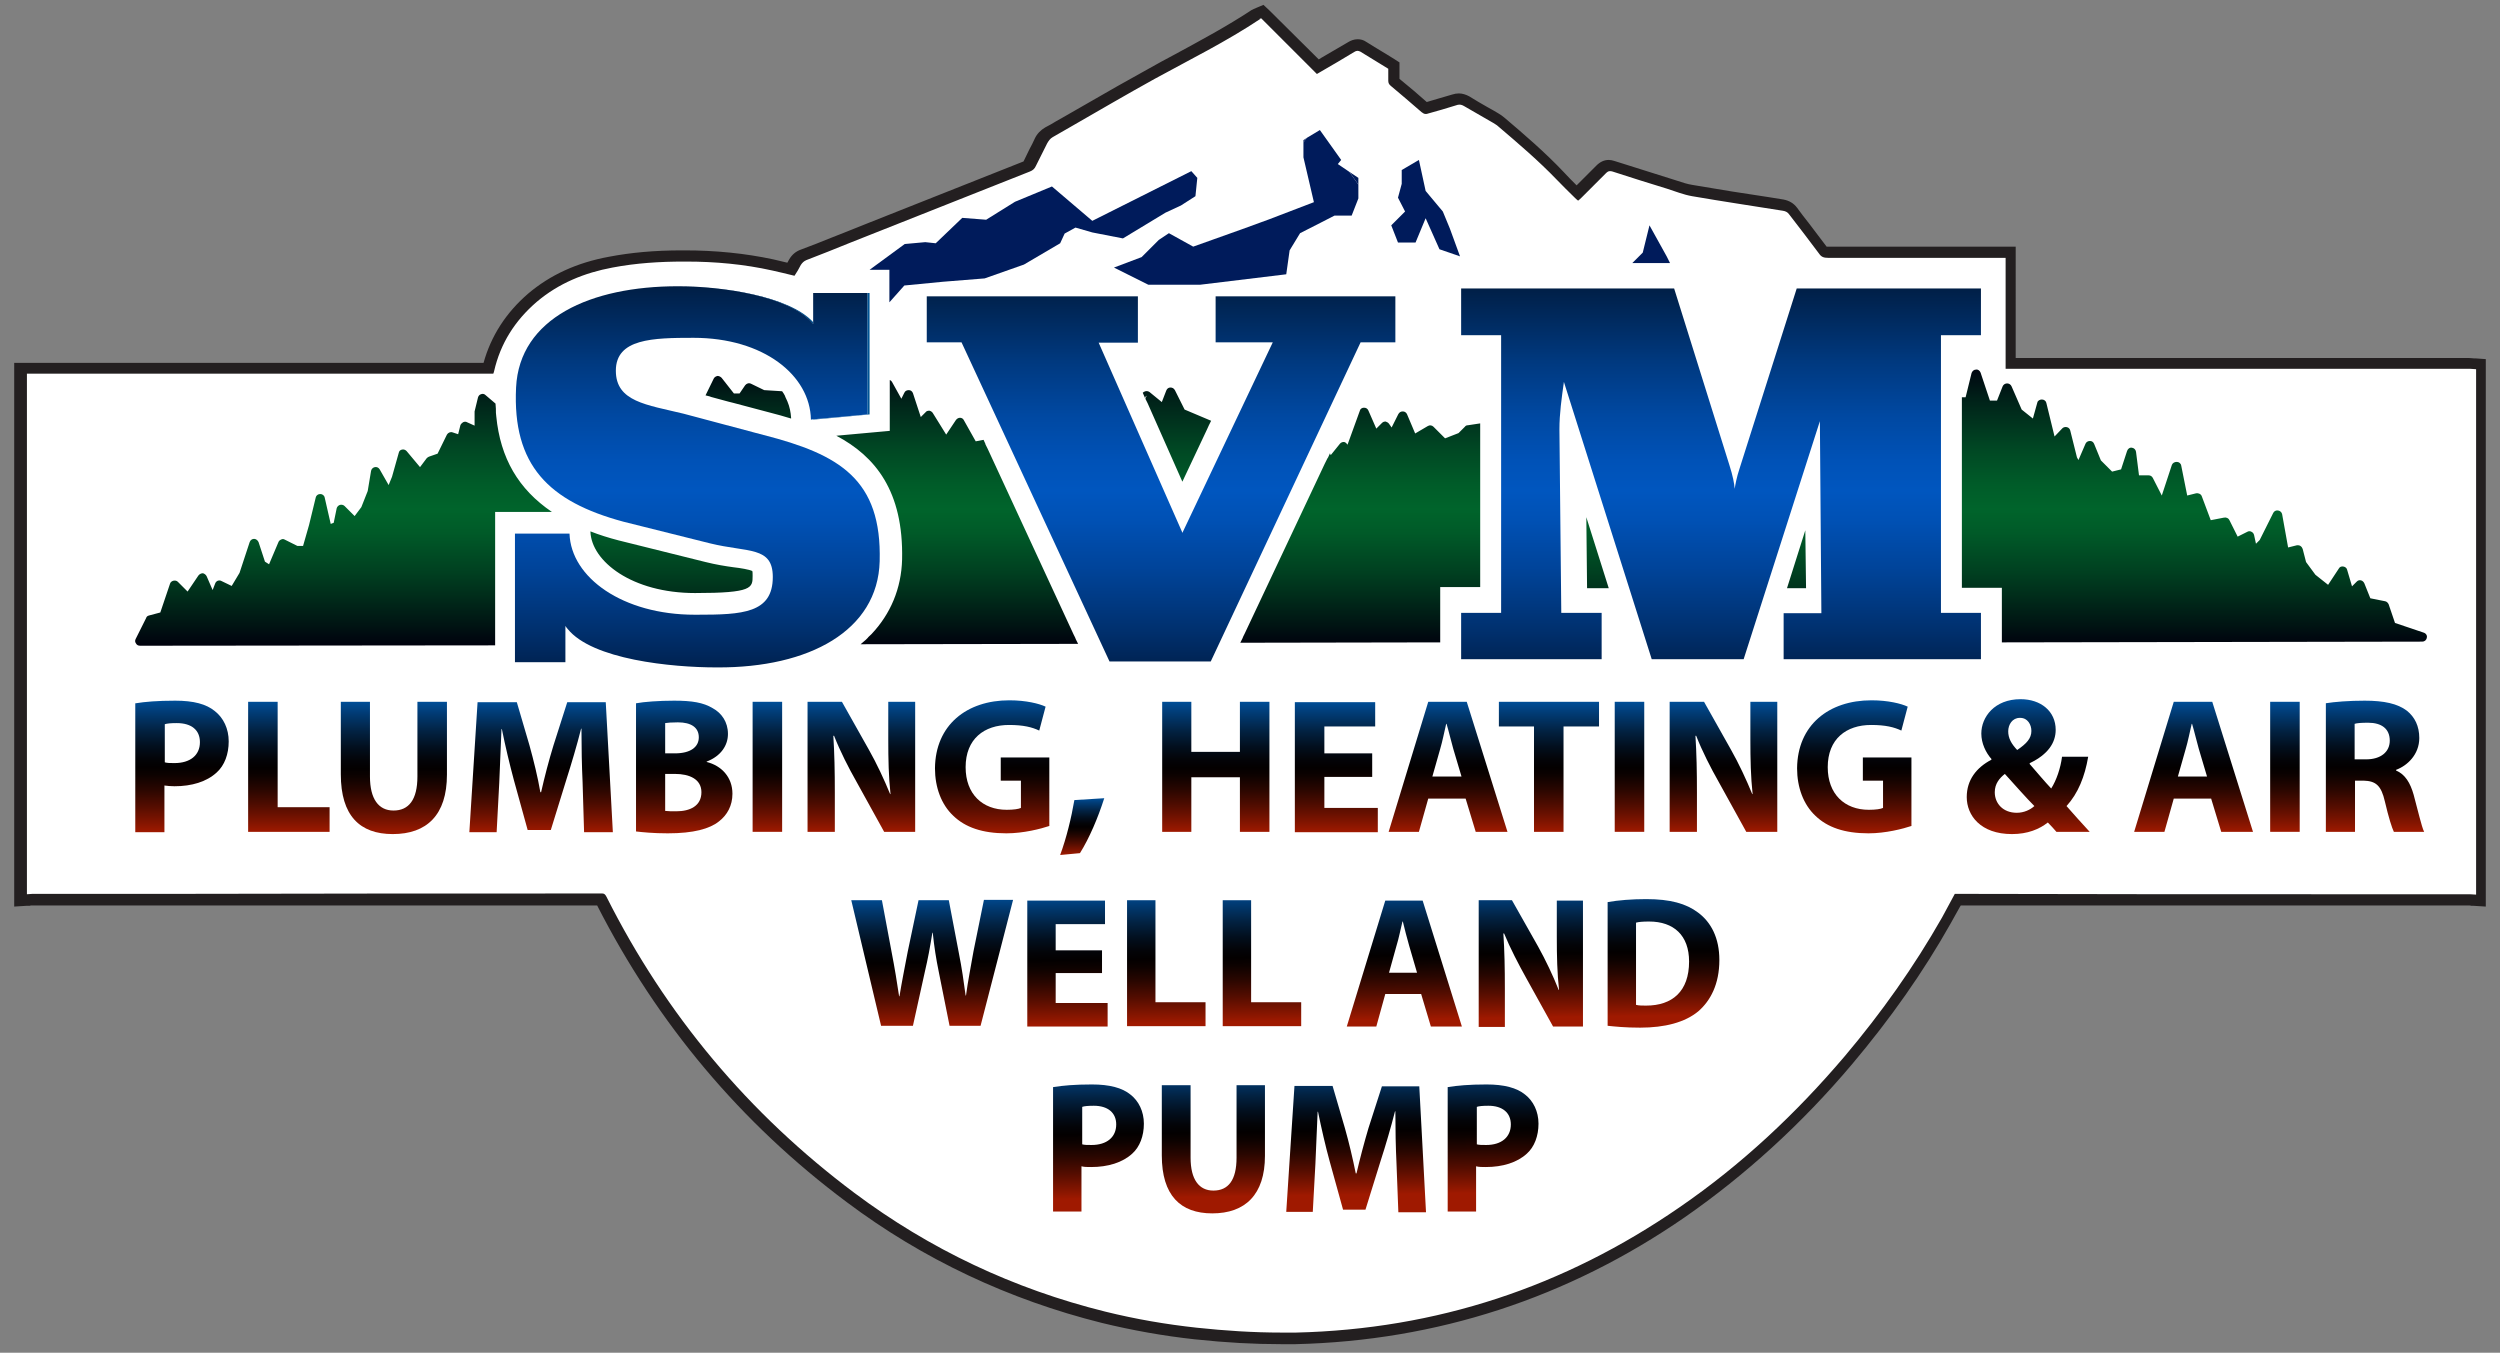
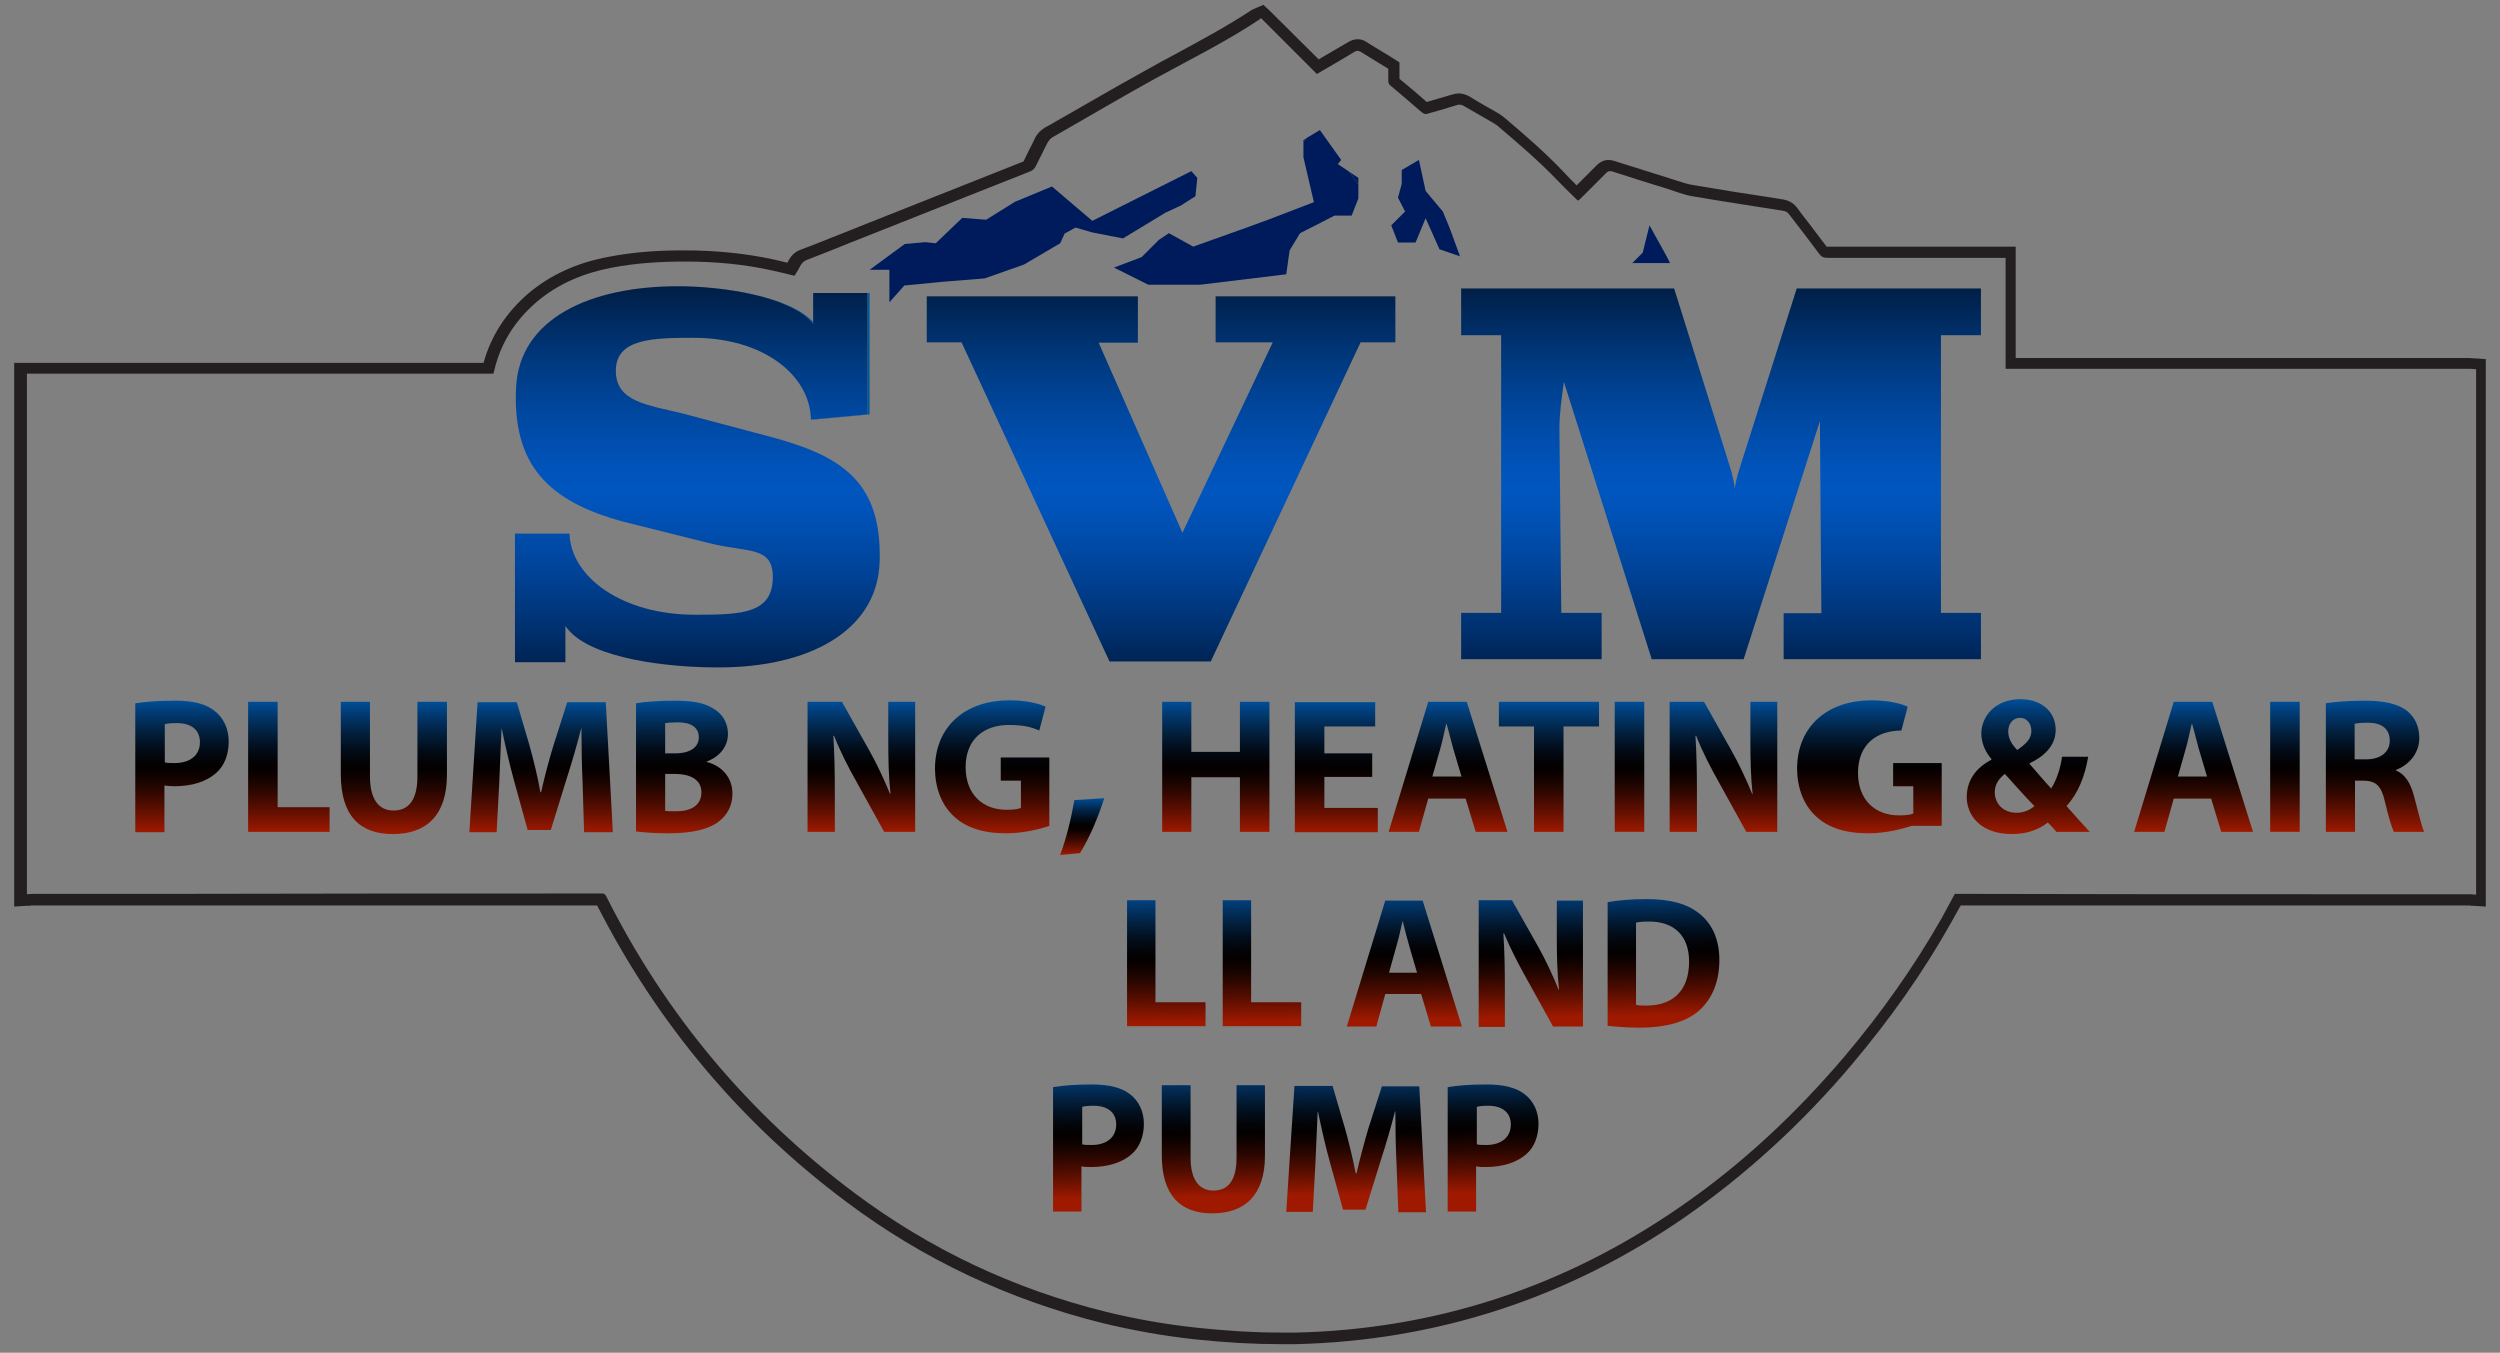
<svg xmlns="http://www.w3.org/2000/svg" version="1.1" id="Layer_1" x="0px" y="0px" viewBox="0 0 669 362" style="enable-background:new 0 0 669 362;" xml:space="preserve">
  <rect x="0" y="0" width="669" height="362" fill="#808080" stroke="none" />
  <style type="text/css">
	.st0{fill:#FFFFFF;}
	.st1{fill:#231F20;}
	.st2{fill:#005696;}
	.st3{fill:url(#SVGID_1_);}
	.st4{fill:url(#SVGID_00000177479519768846388100000004885228108863931530_);}
	.st5{fill:url(#SVGID_00000001664776891685548000000002148551402930241982_);}
	.st6{fill:url(#SVGID_00000003095216450530562240000000309698226261161863_);}
	.st7{fill:#001B5B;}
	.st8{fill:url(#SVGID_00000151505424203978706620000017570885104563641011_);}
	.st9{fill:url(#SVGID_00000018933237459245107060000004510945848471363263_);}
	.st10{fill:url(#SVGID_00000109006906276914646870000013343542616916307594_);}
	.st11{fill:url(#SVGID_00000065786262054036000450000005406416094917835666_);}
	.st12{fill:url(#SVGID_00000124146794284501307300000003226243099210677129_);}
	.st13{fill:url(#SVGID_00000070096057749548393780000018032768045579832963_);}
	.st14{fill:url(#SVGID_00000134940874186910010050000001371406223847807362_);}
	.st15{fill:url(#SVGID_00000076583645798003349830000004819299504772194183_);}
	.st16{fill:url(#SVGID_00000118386000631122365650000002948789828239516331_);}
	.st17{fill:url(#SVGID_00000083770526049991196020000004107010055095905450_);}
	.st18{fill:url(#SVGID_00000140734314486864650070000009816855160696786333_);}
	.st19{fill:url(#SVGID_00000137825467815342590060000016905640560421202848_);}
	.st20{fill:url(#SVGID_00000146459648075538856530000000812417906821998234_);}
	.st21{fill:url(#SVGID_00000129180999293884239900000004794239044643174816_);}
	.st22{fill:url(#SVGID_00000056417098305396084730000010927380335552771507_);}
	.st23{fill:url(#SVGID_00000169548249252803870380000009133020963843063193_);}
	.st24{fill:url(#SVGID_00000131332175108209306930000014094834737254810764_);}
	.st25{fill:url(#SVGID_00000085966898130459123420000015837989605695183020_);}
	.st26{fill:url(#SVGID_00000013896250136990009250000000998549674057733260_);}
	.st27{fill:url(#SVGID_00000103959831251130033250000008602182093406719873_);}
	.st28{fill:url(#SVGID_00000059293040989553021020000000935756468246857130_);}
	.st29{fill:url(#SVGID_00000121237256023053058960000012312406192865381284_);}
	.st30{fill:url(#SVGID_00000103952972076938853970000001832720195459488160_);}
	.st31{fill:url(#SVGID_00000141424426882523815080000004404207300970859682_);}
	.st32{fill:url(#SVGID_00000165950205076285060820000006340472852507336847_);}
	.st33{fill:url(#SVGID_00000046305092950808052470000018134586423481423514_);}
	.st34{fill:url(#SVGID_00000092438813241605245950000012788351711442961058_);}
	.st35{fill:url(#SVGID_00000082359109616692239810000004518250228228937401_);}
	.st36{fill:url(#SVGID_00000138552030746602899710000003801140872411866264_);}
	.st37{fill:url(#SVGID_00000157290805094686123510000013680533676220539821_);}
	.st38{fill:url(#SVGID_00000128483617337888035430000015998646855244564369_);}
</style>
  <g>
    <g>
-       <path class="st0" d="M342.7,358.2c-7.1,0-14.6-0.4-22.9-1.3c-8.2-0.9-16.5-2.4-24.7-4.4c-24.6-6.1-47.4-16.9-67.8-32.1    c-28.3-21.1-50.8-48-66.7-79.7c0,0,0,0,0,0c-0.1,0-0.3,0-0.4,0c-0.1,0-0.6,0-0.6,0l-112.8,0.1c-12.8,0-25.7,0-38.5,0    c-0.3,0-0.6,0-0.9,0.1l-0.5,0L5.2,241V98.7l2.2,0c0.6,0,1.1,0,1.7,0l56.9,0l64.3,0c1.8-7.4,5.7-13.7,11.7-18.9    c5.7-4.8,12.5-8,21-9.6c5.7-1.1,11.9-1.6,19.4-1.6l0.6,0c8.2,0,16.1,0.8,23.4,2.4c1.4,0.3,2.7,0.6,4,1c0.3,0.1,0.5,0.1,0.8,0.2    c0.4-0.6,0.8-1.2,1.1-1.9c0.5-0.9,1.2-1.5,2.3-1.9c2.8-1.1,5.5-2.2,8.3-3.3l10.7-4.2c13.6-5.4,27.2-10.8,40.8-16.2    c0.4-0.2,0.6-0.4,0.8-0.8c0.5-1.1,1.1-2.2,1.6-3.2c0.5-0.9,0.9-1.9,1.4-2.8c0.5-1.1,1.2-1.8,2.2-2.3c1-0.6,2.1-1.2,3.1-1.8    c0.5-0.3,1.1-0.6,1.6-0.9c2.3-1.3,4.5-2.6,6.8-3.9c5.2-3,10.5-6.1,15.8-9c2.5-1.4,5-2.7,7.5-4c6.9-3.7,14-7.5,20.6-11.9    c0.3-0.2,0.6-0.3,0.8-0.4c0.1,0,0.2-0.1,0.2-0.1l0.9-0.4l14.8,14.8c0.1,0,1.7-1,1.7-1c2.5-1.4,4.9-2.9,7.4-4.3    c0.4-0.3,1-0.5,1.6-0.5c0.5,0,1,0.2,1.5,0.4c1.8,1.1,3.6,2.2,5.4,3.3l2.8,1.7l0,1.8c0,0.8,0,1.6,0,2.3c0,0.1,0,0.1,0.1,0.2    c3.2,2.7,5.8,5,8.2,7c0,0,0.1,0.1,0.1,0.1c0,0,0.1,0,0.1,0c1.1-0.3,2.2-0.6,3.4-1c1.4-0.4,2.7-0.8,4.1-1.2    c0.5-0.1,0.9-0.2,1.3-0.2c0.7,0,1.4,0.2,2.1,0.6c1.6,1,3.3,1.9,5,2.9c0.9,0.5,1.8,1,2.8,1.6c0.6,0.3,1.1,0.7,1.5,1    c6.1,5.1,11.1,9.5,15.8,14.5c1.1,1.1,2.2,2.2,3.3,3.3c0.4,0.4,0.8,0.8,1.3,1.3l1.5-1.5c1.6-1.6,3.2-3.2,4.8-4.8    c0.7-0.7,1.4-1,2.2-1c0.4,0,0.7,0.1,1.1,0.2c4.7,1.5,9.2,2.9,14.6,4.6c0.6,0.2,1.3,0.4,1.9,0.6c1.6,0.5,3.1,1,4.6,1.3    c6.9,1.2,13.9,2.3,20.6,3.3l3.7,0.6c1.1,0.2,2,0.7,2.7,1.6c1.1,1.4,2.2,2.8,3.2,4.3c1.6,2.1,3.2,4.2,4.8,6.3    c0.3,0.4,0.5,0.5,1.2,0.5c9.3,0,18.6,0,28,0l21.2,0v29.7l76.2,0c15.5,0,31,0,46.6,0c0.4,0,0.8,0,1.2,0.1l0.5,0l1.4,0.1V241    l-1.6-0.1l-0.6,0c-0.3,0-0.7-0.1-1-0.1c-7.5,0-136.8-0.1-136.8-0.1c-0.2,0.4-0.4,0.8-0.7,1.2c-0.8,1.5-1.6,2.9-2.4,4.3    c-7.3,12.9-16.1,25.4-26.2,37.4c-13.5,15.9-28.4,29.6-44.5,40.7c-31.2,21.5-65.9,32.9-103.4,33.8    C345.3,358.2,344,358.2,342.7,358.2z" />
      <path class="st1" d="M337.5,4.9c5,5,9.9,9.9,14.9,14.9c0.5-0.3,0.9-0.5,1.2-0.7c2.9-1.7,5.9-3.4,8.8-5.2c0.3-0.2,0.6-0.3,0.9-0.3    c0.2,0,0.4,0.1,0.7,0.2c2.4,1.5,4.9,3,7.5,4.6c0,1.1,0,2.1,0,3.2c0,0.6,0.2,1,0.7,1.4c2.7,2.3,5.5,4.6,8.2,7    c0.4,0.3,0.7,0.5,1.1,0.5c0.2,0,0.4,0,0.6-0.1c2.5-0.7,5-1.4,7.5-2.2c0.3-0.1,0.6-0.2,0.9-0.2c0.4,0,0.8,0.1,1.3,0.4    c2.6,1.5,5.2,3,7.8,4.5c0.4,0.3,0.9,0.5,1.3,0.9c5.4,4.6,10.8,9.2,15.7,14.3c1.5,1.6,3.1,3.1,4.7,4.7c0.3,0.3,0.6,0.6,1,0.9    c0.4-0.3,0.7-0.6,1-0.9c2.1-2.1,4.3-4.3,6.4-6.4c0.4-0.4,0.7-0.6,1.1-0.6c0.2,0,0.4,0,0.7,0.1c4.9,1.6,9.7,3.1,14.6,4.6    c2.2,0.7,4.4,1.6,6.7,2c8.1,1.4,16.2,2.6,24.3,3.9c0.7,0.1,1.3,0.4,1.7,1c2.7,3.5,5.4,7,8,10.5c0.6,0.9,1.3,1.1,2.4,1.1    c0,0,0,0,0,0c9.3,0,18.7,0,28,0c5.9,0,11.8,0,17.7,0c0.5,0,1.1,0,1.8,0c0,10,0,19.8,0,29.7c0.5,0,0.9,0,1.3,0c0.2,0,0.4,0,0.6,0    c25.3,0,50.6,0,75.9,0c15.5,0,31,0,46.6,0c0.5,0,1,0.1,1.5,0.1c0,46.9,0,93.7,0,140.6c-0.6,0-1.1-0.1-1.7-0.1    c-10.9,0-21.7,0-32.6,0c-34.7,0-69.3,0-104-0.1c-0.1,0-0.3,0-0.4,0c-0.3,0-0.5,0-0.8,0c-1.2,2.2-2.3,4.3-3.4,6.3    c-7.5,13.2-16.3,25.6-26.1,37.2c-13,15.3-27.6,29-44.2,40.4c-30.9,21.3-65,32.6-102.6,33.5c-1.3,0-2.5,0-3.8,0    c-7.6,0-15.2-0.5-22.7-1.3c-8.3-0.9-16.4-2.3-24.5-4.3c-24.6-6.1-47-16.7-67.2-31.8c-28.3-21.2-50.4-47.6-66.3-79.2    c-0.3-0.6-0.6-0.9-1.1-0.9c-0.1,0-0.2,0-0.2,0c-0.1,0-0.3,0-0.4,0c-0.2,0-0.4,0-0.6,0c0,0,0,0,0,0c-37.6,0-75.2,0-112.8,0.1    c-12.8,0-25.7,0-38.5,0c-0.5,0-1,0.1-1.5,0.1c0-46.4,0-92.8,0-139.3c0.8,0,1.6,0,2.5,0c19,0,38,0,56.9,0c21.3,0,42.6,0,63.9,0    c0.2,0,0.3,0,0.5,0c0.3,0,0.7,0,1,0c0.1-0.3,0.2-0.5,0.2-0.6c1.7-7.5,5.6-13.6,11.4-18.6c5.9-5,12.8-7.8,20.3-9.2    c6.3-1.2,12.7-1.6,19.1-1.6c0.2,0,0.4,0,0.6,0c7.8,0,15.5,0.7,23.1,2.4c1.9,0.4,3.8,0.9,5.9,1.4c0.6-0.9,1.2-1.9,1.7-2.9    c0.4-0.6,0.8-1,1.5-1.3c3.9-1.5,7.7-3,11.6-4.6c16.1-6.4,32.1-12.7,48.2-19.1c0.8-0.3,1.3-0.8,1.6-1.5c1-2,2-4,3-6    c0.4-0.7,0.8-1.3,1.5-1.7c1.6-0.9,3.1-1.8,4.7-2.7c7.5-4.3,15-8.7,22.6-12.9c9.5-5.2,19.2-10,28.2-16C336.9,5.1,337.2,5,337.5,4.9     M338.1,1.3l-1.9,0.8c-0.1,0-0.1,0.1-0.2,0.1c-0.3,0.1-0.7,0.3-1.1,0.5c-6.5,4.3-13.6,8.1-20.4,11.8c-2.5,1.3-5,2.7-7.5,4.1    c-5.3,2.9-10.7,6-15.9,9c-2.3,1.3-4.5,2.6-6.8,3.9c-0.5,0.3-1.1,0.6-1.6,0.9c-1,0.6-2,1.2-3,1.7c-1.2,0.7-2.2,1.7-2.8,3    c-0.4,0.9-0.9,1.9-1.4,2.8c-0.5,1.1-1.1,2.2-1.6,3.3c0,0,0,0,0,0c-13.9,5.5-27.8,11-41.6,16.5l-6.5,2.6c-1.1,0.4-2.2,0.9-3.3,1.3    c-2.7,1.1-5.5,2.2-8.2,3.2c-1.4,0.5-2.4,1.4-3.1,2.6c-0.2,0.3-0.3,0.6-0.5,0.9c-1.2-0.3-2.5-0.6-3.8-0.9    c-7.5-1.6-15.4-2.4-23.7-2.4l-0.6,0c-7.6,0-13.8,0.6-19.6,1.7c-8.7,1.6-15.8,4.9-21.7,9.9c-5.9,5.1-9.9,11.3-11.9,18.5l-19,0    c-14.7,0-29.5,0-44.2,0l-30,0l-26.9,0c-0.6,0-1.2,0-1.7,0l-0.8,0l-3,0v3v139.3v3.2l3.2-0.2c0.2,0,0.4,0,0.5,0c0.3,0,0.6,0,0.8-0.1    c12.8,0,25.7,0,38.5,0c26.8,0,53.5,0,80.3,0l32.5,0c0.1,0,0.1,0,0.2,0c16.1,31.6,38.5,58.3,66.8,79.4C247,337,270,347.8,294.8,354    c8.2,2,16.6,3.5,24.9,4.4c8.4,0.9,15.9,1.3,23.1,1.3c1.3,0,2.6,0,3.9,0c37.7-0.9,72.8-12.3,104.2-34    c16.1-11.2,31.2-24.9,44.7-40.9c10.2-12.1,19.1-24.7,26.4-37.7c0.8-1.4,1.6-2.9,2.4-4.3c0.1-0.2,0.2-0.3,0.3-0.5l27.7,0l75.6,0    l9.5,0c7.7,0,15.4,0,23,0c0.3,0,0.6,0,0.9,0.1c0.2,0,0.4,0,0.6,0l3.2,0.2v-3.2V98.9v-2.8l-2.8-0.2c-0.1,0-0.3,0-0.4,0    c-0.4,0-0.8-0.1-1.3-0.1c-15.5,0-31,0-46.6,0c-17.7,0-35.5,0-53.2,0l-21.5,0V69v-3h-3h-1.8l-8.9,0l-8.9,0c-9.3,0-18.7,0-28,0    c0,0,0,0,0,0c-1.6-2.1-3.2-4.2-4.7-6.2c-1.1-1.4-2.2-2.8-3.2-4.2c-0.9-1.2-2.1-1.9-3.6-2.2l-3.7-0.6c-6.7-1-13.7-2.1-20.6-3.3    c-1.4-0.2-2.9-0.7-4.4-1.2c-0.6-0.2-1.3-0.4-1.9-0.6c-4.5-1.4-9.6-3-14.6-4.6c-0.6-0.2-1.1-0.3-1.6-0.3c-1.2,0-2.3,0.5-3.3,1.5    c-1.6,1.6-3.2,3.2-4.8,4.8l-0.5,0.5c-0.1-0.1-0.1-0.1-0.2-0.2c-1.1-1.1-2.2-2.2-3.2-3.3c-5-5.3-10.6-10.1-15.9-14.6    c-0.5-0.4-1-0.8-1.7-1.2c-0.9-0.5-1.8-1.1-2.8-1.6c-1.6-0.9-3.3-1.9-4.9-2.9c-0.9-0.5-1.9-0.8-2.8-0.8c-0.6,0-1.2,0.1-1.8,0.3    c-1.3,0.4-2.7,0.8-4.1,1.2c-0.9,0.3-1.8,0.5-2.7,0.8c-2.1-1.9-4.5-3.9-7.3-6.2c0-0.6,0-1.2,0-1.8c0-0.3,0-0.6,0-0.9v-1.7l-1.4-0.9    l-2.1-1.3c-1.9-1.1-3.6-2.2-5.4-3.3c-0.7-0.5-1.5-0.7-2.3-0.7c-1,0-1.9,0.4-2.4,0.7c-2.4,1.4-4.8,2.8-7.2,4.2l-0.8,0.5L339.6,2.7    L338.1,1.3L338.1,1.3z" />
    </g>
  </g>
  <path class="st2" d="M232.1,110.9l-14.5,1.3c0,0,0,0,0,0.1l15.1-1.4V78.4h-14.5v0h13.9V110.9z" />
  <path class="st2" d="M217.6,86.8v-0.6c-6.5-7.1-24.6-9.5-35.6-9.5c-0.1,0-0.2,0-0.4,0C193,76.7,211.6,79.2,217.6,86.8z" />
  <polygon class="st2" points="304.5,79.3 304.5,79.3 248,79.3 248,91.6 248,91.6 248,79.3 " />
  <polygon class="st2" points="373.4,79.3 373.4,79.3 325.3,79.3 325.3,91.6 325.3,91.6 325.3,79.3 " />
  <g>
    <linearGradient id="SVGID_1_" gradientUnits="userSpaceOnUse" x1="186.646" y1="61.191" x2="186.646" y2="199.742">
      <stop offset="0" style="stop-color:#000711" />
      <stop offset="0.126" style="stop-color:#00214B" />
      <stop offset="0.251" style="stop-color:#00387D" />
      <stop offset="0.36" style="stop-color:#0048A1" />
      <stop offset="0.449" style="stop-color:#0052B7" />
      <stop offset="0.506" style="stop-color:#0056BF" />
      <stop offset="0.561" style="stop-color:#0051B5" />
      <stop offset="0.655" style="stop-color:#00449A" />
      <stop offset="0.776" style="stop-color:#00306E" />
      <stop offset="0.919" style="stop-color:#001332" />
      <stop offset="1" style="stop-color:#00010D" />
    </linearGradient>
    <path class="st3" d="M235.4,150.2c0.6-21.9-10.7-28.6-31.1-33.8l-21.4-5.7c-9.9-2.4-18.1-3.2-18.1-11.5c0-8.6,9.9-8.8,20.8-8.8   c0,0,0,0,0,0c18.7,0,31.2,10,31.4,21.9l0.6-0.1l14.5-1.3V78.4h-13.9h-0.6v7.7v0.6c-5.9-7.5-24.6-10.1-36-10.1c-0.1,0-0.2,0-0.2,0   c-23.3,0-42.4,8.5-43.3,27.1c-1,20.8,8.7,30.5,28.7,35.9l23.2,5.8c10.1,2.5,16.8,0.7,16.8,9c0,9.7-8.1,10.1-20.3,10.1   c-0.2,0-0.4,0-0.6,0c-19.2,0-33.1-9.9-33.5-21.7h-14h-0.6v34.4h13.5v0v-9.7c0.2,0.3,0.4,0.6,0.6,0.8c6.6,8.2,27.7,10.3,39.9,10.3   c0.1,0,0.1,0,0.2,0C216.5,178.7,234.9,168.8,235.4,150.2z" />
    <linearGradient id="SVGID_00000142866383353695323620000009240082578069375645_" gradientUnits="userSpaceOnUse" x1="310.686" y1="61.191" x2="310.686" y2="199.742">
      <stop offset="0" style="stop-color:#000711" />
      <stop offset="0.126" style="stop-color:#00214B" />
      <stop offset="0.251" style="stop-color:#00387D" />
      <stop offset="0.36" style="stop-color:#0048A1" />
      <stop offset="0.449" style="stop-color:#0052B7" />
      <stop offset="0.506" style="stop-color:#0056BF" />
      <stop offset="0.561" style="stop-color:#0051B5" />
      <stop offset="0.655" style="stop-color:#00449A" />
      <stop offset="0.776" style="stop-color:#00306E" />
      <stop offset="0.919" style="stop-color:#001332" />
      <stop offset="1" style="stop-color:#00010D" />
    </linearGradient>
    <path style="fill:url(#SVGID_00000142866383353695323620000009240082578069375645_);" d="M373.4,91.6V79.3h-48.1v12.3v0h15.3h0   l-24.2,51c0-0.1-0.1-0.2-0.1-0.3l-22.3-50.6h0h10.5v0V79.3H248v12.3v0h9.3l39.6,85.4h27.1l40.1-85.4L373.4,91.6L373.4,91.6z" />
    <linearGradient id="SVGID_00000180348141523102387250000007670547978940031629_" gradientUnits="userSpaceOnUse" x1="460.558" y1="61.191" x2="460.558" y2="199.742">
      <stop offset="0" style="stop-color:#000711" />
      <stop offset="0.126" style="stop-color:#00214B" />
      <stop offset="0.251" style="stop-color:#00387D" />
      <stop offset="0.36" style="stop-color:#0048A1" />
      <stop offset="0.449" style="stop-color:#0052B7" />
      <stop offset="0.506" style="stop-color:#0056BF" />
      <stop offset="0.561" style="stop-color:#0051B5" />
      <stop offset="0.655" style="stop-color:#00449A" />
      <stop offset="0.776" style="stop-color:#00306E" />
      <stop offset="0.919" style="stop-color:#001332" />
      <stop offset="1" style="stop-color:#00010D" />
    </linearGradient>
    <path style="fill:url(#SVGID_00000180348141523102387250000007670547978940031629_);" d="M477.3,164v12.4h52.8V164h-10.7V89.7h10.7   V77.2h-49.3l-15.3,48.2c-0.8,2.4-1.1,4.2-1.3,5.4c-0.1-1.4-0.5-3.5-1.4-6.3l-14.8-47.3H391v12.5h10.7V164H391v12.4h37.6V164h-10.8   l-0.5-49.1c0-4.2,0.6-8.4,1.2-12.7l23.5,74.2h24.6l20.4-63.7l0.4,51.4H477.3z" />
  </g>
  <linearGradient id="SVGID_00000169536024281550788810000017116316720595805353_" gradientUnits="userSpaceOnUse" x1="342.845" y1="98.946" x2="342.845" y2="172.704">
    <stop offset="0" style="stop-color:#000711" />
    <stop offset="0.11" style="stop-color:#002219" />
    <stop offset="0.279" style="stop-color:#004623" />
    <stop offset="0.417" style="stop-color:#005C29" />
    <stop offset="0.506" style="stop-color:#00642B" />
    <stop offset="0.592" style="stop-color:#005A28" />
    <stop offset="0.739" style="stop-color:#003F20" />
    <stop offset="0.927" style="stop-color:#001413" />
    <stop offset="1" style="stop-color:#00010D" />
  </linearGradient>
-   <path style="fill:url(#SVGID_00000169536024281550788810000017116316720595805353_);" d="M324.1,112.6l-0.5,1l-0.1,0.2l-0.5,1.1  l-6.6,14l-9.3-21v0l-0.6-1.2v0l0.3-0.7l-0.1-0.1l-0.3,0.6l-0.6-1.4c0.2-0.2,0.4-0.3,0.7-0.4c0.4-0.1,0.8,0,1.1,0.2l3.3,2.7l1.2-3.1  c0.2-0.5,0.6-0.8,1.1-0.8c0.5,0,0.9,0.2,1.2,0.7l2.6,5.2L324.1,112.6z M392.8,113.8c-0.3,0-0.6,0.1-0.8,0.4l-1.7,1.7l-3.6,1.4  l-3.1-3.1c-0.4-0.4-1-0.5-1.5-0.2l-3.4,2l-2.2-5.2c-0.2-0.4-0.6-0.7-1.1-0.7c-0.5,0-0.9,0.2-1.2,0.7l-1.8,3.6l-0.7-1  c-0.2-0.3-0.6-0.5-0.9-0.6c-0.4,0-0.7,0.1-1,0.4l-1.5,1.5l-2.1-4.8c-0.2-0.5-0.6-0.8-1.2-0.8c-0.5,0-1,0.3-1.1,0.8l-3.3,9.1  c-0.2-0.3-0.5-0.6-0.8-0.7c-0.5-0.1-0.9,0.1-1.2,0.4l-2.5,3.1l-0.2-0.5l-0.5,1.1v0l-0.2,0.3l-0.7,1.4l-21.4,45.4l-0.4,0.8l-0.2,0.5  h0l-0.6,1.2l53.5-0.1v-14.8h10.7v-43.8L392.8,113.8z M232.2,170.7c-0.2,0.2-0.3,0.3-0.5,0.5c-0.5,0.4-0.9,0.8-1.4,1.2l58.2-0.1  l-0.6-1.2l-0.2-0.5l-0.4-0.8l-23-49.7l-0.6-1.2l0-0.1l-0.5-1.1l-2.1,0.4l-3.2-5.7c-0.2-0.4-0.6-0.6-1-0.6c-0.4,0-0.8,0.2-1.1,0.6  l-2.6,3.9l-3.6-5.8c-0.2-0.3-0.5-0.5-0.9-0.6c-0.4,0-0.8,0.1-1,0.4l-1.3,1.3l-2.1-6.4c-0.2-0.5-0.6-0.8-1.1-0.8  c-0.5,0-1,0.2-1.2,0.7l-0.8,1.6l-2.5-4.5c-0.1-0.2-0.3-0.4-0.6-0.5v13.6l-14.3,1.3c10.4,5.5,18,14.8,17.6,33.1  c-0.2,7.8-3.1,14.6-8.2,20C232.7,170.2,232.4,170.4,232.2,170.7z M210.7,107.4c-0.2-0.4-0.4-0.9-0.6-1.3c0,0,0,0,0-0.1  c-0.2-0.4-0.5-0.9-0.8-1.3l-4.8-0.3l-3.5-1.7c-0.6-0.3-1.2-0.1-1.6,0.4l-1.5,2.2h-1.5l-3.3-4.2c-0.3-0.3-0.7-0.5-1.1-0.5  c-0.4,0.1-0.8,0.3-1,0.7l-2.2,4.5l1.2,0.3l0.2,0.1l1.1,0.3l3.7,1l1.2,0.3l9.8,2.6c1.9,0.5,3.8,1,5.7,1.6v-0.2  C211.6,110.3,211.3,108.8,210.7,107.4z M132.8,111.4c-0.1-0.6-0.1-1.2-0.1-1.7c0-0.1,0-0.2,0-0.3c0-0.5-0.1-0.9-0.1-1.4l-2.7-2.3  c-0.3-0.3-0.8-0.4-1.2-0.2c-0.4,0.1-0.7,0.5-0.8,0.9l-0.9,3.7c0,0.1,0,0.2,0,0.3v3.5L125,113c-0.3-0.2-0.7-0.2-1.1,0  c-0.3,0.2-0.6,0.5-0.7,0.8l-0.6,2.4l-1.5-0.5c-0.6-0.2-1.2,0.1-1.5,0.6l-2.5,5.1l-2.3,0.8c-0.2,0.1-0.4,0.2-0.6,0.4l-1.8,2.4  l-3.6-4.3c-0.3-0.3-0.7-0.5-1.2-0.4c-0.5,0.1-0.8,0.4-0.9,0.9l-1.8,6.4l-0.9,2.2l-2.4-4.2c-0.3-0.5-0.8-0.7-1.3-0.6  c-0.5,0.1-0.9,0.5-1,1l-0.9,5.4l-1.7,4.3l-1.8,2.4l-2.7-2.7c-0.3-0.3-0.8-0.4-1.2-0.3c-0.4,0.1-0.8,0.5-0.9,0.9l-0.8,3.9l-0.8,0.3  l-1.6-7c-0.1-0.6-0.6-1-1.2-1c-0.6,0-1.1,0.4-1.2,0.9l-1.8,7.4l-1.6,5.6h-1.5l-3.4-1.7c-0.3-0.2-0.7-0.2-1,0  c-0.3,0.1-0.6,0.4-0.7,0.7L72,151l-1.1-0.7l-1.7-5.2c-0.2-0.5-0.7-0.9-1.2-0.9c-0.5,0-1,0.3-1.2,0.9l-2.7,8.2l-2.1,3.5l-2.7-1.3  c-0.3-0.2-0.7-0.2-1-0.1c-0.3,0.1-0.6,0.4-0.7,0.7l-0.7,1.8l-1.6-3.7c-0.2-0.4-0.6-0.7-1-0.8c-0.4,0-0.9,0.2-1.2,0.6l-2.9,4.3  l-2.6-2.6c-0.3-0.3-0.7-0.4-1.2-0.3c-0.4,0.1-0.8,0.4-0.9,0.8l-2.6,7.7l-3,0.8c-0.4,0.1-0.7,0.3-0.8,0.7l-2.8,5.6  c-0.2,0.4-0.2,0.8,0.1,1.2c0.2,0.4,0.6,0.6,1.1,0.6l95-0.1v-35.7h15.2C138.7,130.9,133.9,122.6,132.8,111.4z M201.3,152.8  c-0.8-0.4-3.2-0.8-5-1c-2.2-0.3-4.7-0.7-7.5-1.4l-23.3-5.8c-2.7-0.7-5.2-1.5-7.5-2.4v0.1c0.3,7.9,11.1,16.4,28,16.4  c15.4,0,15.4-1.4,15.4-4.6C201.4,153.4,201.4,153,201.3,152.8z M648.6,169.3l-7.7-2.6l-1.7-5c-0.2-0.4-0.5-0.7-0.9-0.8l-4-0.8  l-1.6-4c-0.2-0.4-0.5-0.7-0.9-0.8c-0.4-0.1-0.8,0-1.1,0.3l-1.3,1.3l-1.3-4.4c-0.1-0.5-0.5-0.8-1-0.9c-0.5-0.1-1,0.1-1.2,0.5  l-2.9,4.4l-3.4-2.7l-2.5-3.4l-0.9-3.5c-0.1-0.3-0.3-0.6-0.6-0.8c-0.3-0.2-0.6-0.2-0.9-0.2l-2.4,0.6l-1.6-8.9c-0.1-0.5-0.5-0.9-1.1-1  c-0.5-0.1-1.1,0.2-1.3,0.7l-3.6,7.2l-1,1l-0.5-2.3c-0.1-0.4-0.3-0.7-0.7-0.9c-0.3-0.2-0.8-0.2-1.1,0l-2.6,1.3l-2.2-4.4  c-0.2-0.5-0.8-0.8-1.4-0.7l-3.6,0.7l-2.4-6.4c-0.2-0.6-0.9-0.9-1.5-0.8l-2.4,0.6l-1.6-8c-0.1-0.6-0.6-1-1.2-1  c-0.6,0-1.1,0.3-1.3,0.8l-2.7,8.2l-2.4-4.7c-0.2-0.4-0.6-0.7-1.1-0.7h-2.6l-0.8-6.3c-0.1-0.6-0.5-1-1.1-1.1  c-0.6-0.1-1.1,0.3-1.3,0.9l-1.6,4.9l-2.4,0.6l-3-3l-1.8-4.4c-0.2-0.5-0.6-0.8-1.1-0.8c-0.6,0-1,0.3-1.2,0.7l-1.9,4.4l-0.4-0.7  l-1.8-7.2c-0.1-0.4-0.4-0.8-0.9-0.9c-0.4-0.1-0.9,0-1.2,0.3l-2.1,2.2l-2.2-9c-0.1-0.5-0.6-0.9-1.2-0.9c-0.5,0-1.1,0.3-1.2,0.8  L544,112l-3-2.4l-2.7-6.2c-0.2-0.5-0.7-0.8-1.2-0.8c-0.5,0-1,0.3-1.2,0.8l-1.5,3.8h-1.9l-2.5-7.5c-0.2-0.5-0.7-0.9-1.2-0.8  c-0.6,0-1,0.4-1.2,0.9l-1.6,6.5h-1v51h10.7v14.6l112.5-0.2c0.6,0,1.1-0.4,1.2-1C649.6,170.1,649.2,169.5,648.6,169.3z M483.1,141.9  l-4.9,15.5h5.1L483.1,141.9z M424.5,138.4l0.2,19h5.8L424.5,138.4z" />
  <g>
    <g>
      <polygon class="st7" points="311.9,56.9 316,55 319.9,52.5 320.4,47.6 318.8,45.8 292.3,59.1 281.5,49.9 271.6,54 263.9,58.8     257.5,58.3 250.4,65.1 247.6,64.8 242.1,65.3 234.2,71.1 232.7,72.2 238,72.2 238,80.9 242,76.4 252.3,75.4 263.5,74.5 274,70.8     283.7,65.1 284.9,62.5 287.8,60.9 292.3,62.2 300.5,63.8   " />
      <polygon class="st7" points="358,43.9 358.9,42.8 353.2,34.8 349.7,36.9 348.8,38.1 348.8,42.1 351.6,54.1 339.6,58.7 332.2,61.4     319.3,66 312.8,62.4 310.1,64.2 305.5,68.8 298.1,71.6 307.3,76.2 321.1,76.2 344.2,73.4 345.1,67 347.9,62.4 353.4,59.6     357.1,57.7 361.7,57.7 363.5,53.1 363.5,49.4 361.1,46   " />
      <polygon class="st7" points="348.8,37.5 348.8,38.1 349.7,36.9   " />
      <polygon class="st7" points="363.5,49.4 363.5,47.6 361.1,46   " />
    </g>
    <polygon class="st7" points="379.7,42.8 375.1,45.5 375.1,49.2 374.1,52.9 376,56.6 372.3,60.3 374.1,64.9 378.8,64.9 381.5,58.4    385.2,66.7 390.7,68.6 388,61.2 386.1,56.6 381.5,51.1  " />
    <polygon class="st7" points="446.9,70.4 436.8,70.4 439.6,67.6 441.4,60.3 446,68.6  " />
  </g>
  <g>
    <linearGradient id="SVGID_00000060000770388919770010000016250699398591820196_" gradientUnits="userSpaceOnUse" x1="48.851" y1="187.508" x2="48.851" y2="222.606">
      <stop offset="0" style="stop-color:#004E98" />
      <stop offset="8.870078e-02" style="stop-color:#013B74" />
      <stop offset="0.226" style="stop-color:#022242" />
      <stop offset="0.346" style="stop-color:#020F1E" />
      <stop offset="0.443" style="stop-color:#030408" />
      <stop offset="0.506" style="stop-color:#030000" />
      <stop offset="0.567" style="stop-color:#0D0200" />
      <stop offset="0.671" style="stop-color:#280600" />
      <stop offset="0.805" style="stop-color:#540D00" />
      <stop offset="0.962" style="stop-color:#8F1700" />
      <stop offset="1" style="stop-color:#9F1900" />
    </linearGradient>
    <path style="fill:url(#SVGID_00000060000770388919770010000016250699398591820196_);" d="M36.3,188.2c2.4-0.4,5.8-0.7,10.6-0.7   c4.9,0,8.3,0.9,10.6,2.8c2.3,1.8,3.7,4.7,3.7,8.1s-1.1,6.4-3.2,8.3c-2.7,2.5-6.7,3.7-11.3,3.7c-1,0-2-0.1-2.7-0.2v12.5h-7.8V188.2z    M44.1,204c0.7,0.2,1.4,0.2,2.6,0.2c4.2,0,6.8-2.1,6.8-5.6c0-3.2-2.2-5.1-6.2-5.1c-1.6,0-2.6,0.1-3.2,0.3V204z" />
    <linearGradient id="SVGID_00000169547620214375088740000015170662685929588384_" gradientUnits="userSpaceOnUse" x1="77.279" y1="187.766" x2="77.279" y2="222.606">
      <stop offset="0" style="stop-color:#004E98" />
      <stop offset="8.870078e-02" style="stop-color:#013B74" />
      <stop offset="0.226" style="stop-color:#022242" />
      <stop offset="0.346" style="stop-color:#020F1E" />
      <stop offset="0.443" style="stop-color:#030408" />
      <stop offset="0.506" style="stop-color:#030000" />
      <stop offset="0.567" style="stop-color:#0D0200" />
      <stop offset="0.671" style="stop-color:#280600" />
      <stop offset="0.805" style="stop-color:#540D00" />
      <stop offset="0.962" style="stop-color:#8F1700" />
      <stop offset="1" style="stop-color:#9F1900" />
    </linearGradient>
    <path style="fill:url(#SVGID_00000169547620214375088740000015170662685929588384_);" d="M66.4,187.8h7.9V216h13.9v6.6H66.4V187.8z   " />
    <linearGradient id="SVGID_00000082353118070436838280000008108485971708767411_" gradientUnits="userSpaceOnUse" x1="105.397" y1="187.766" x2="105.397" y2="223.175">
      <stop offset="0" style="stop-color:#004E98" />
      <stop offset="8.870078e-02" style="stop-color:#013B74" />
      <stop offset="0.226" style="stop-color:#022242" />
      <stop offset="0.346" style="stop-color:#020F1E" />
      <stop offset="0.443" style="stop-color:#030408" />
      <stop offset="0.506" style="stop-color:#030000" />
      <stop offset="0.567" style="stop-color:#0D0200" />
      <stop offset="0.671" style="stop-color:#280600" />
      <stop offset="0.805" style="stop-color:#540D00" />
      <stop offset="0.962" style="stop-color:#8F1700" />
      <stop offset="1" style="stop-color:#9F1900" />
    </linearGradient>
    <path style="fill:url(#SVGID_00000082353118070436838280000008108485971708767411_);" d="M99,187.8v20c0,6,2.3,9.1,6.3,9.1   c4.1,0,6.4-2.9,6.4-9.1v-20h7.9v19.5c0,10.8-5.4,15.9-14.5,15.9c-8.8,0-13.9-4.9-13.9-16v-19.4H99z" />
    <linearGradient id="SVGID_00000075865170415391514340000000818330957161343129_" gradientUnits="userSpaceOnUse" x1="144.888" y1="187.766" x2="144.888" y2="222.606">
      <stop offset="0" style="stop-color:#004E98" />
      <stop offset="8.870078e-02" style="stop-color:#013B74" />
      <stop offset="0.226" style="stop-color:#022242" />
      <stop offset="0.346" style="stop-color:#020F1E" />
      <stop offset="0.443" style="stop-color:#030408" />
      <stop offset="0.506" style="stop-color:#030000" />
      <stop offset="0.567" style="stop-color:#0D0200" />
      <stop offset="0.671" style="stop-color:#280600" />
      <stop offset="0.805" style="stop-color:#540D00" />
      <stop offset="0.962" style="stop-color:#8F1700" />
      <stop offset="1" style="stop-color:#9F1900" />
    </linearGradient>
    <path style="fill:url(#SVGID_00000075865170415391514340000000818330957161343129_);" d="M155.9,209.3c-0.2-4.2-0.3-9.3-0.3-14.3   h-0.1c-1.1,4.4-2.6,9.4-3.9,13.5l-4.2,13.6h-6.2l-3.7-13.4c-1.1-4.1-2.3-9.1-3.2-13.6h-0.1c-0.2,4.7-0.4,10.1-0.6,14.4l-0.7,13.2   h-7.3l2.2-34.8h10.5l3.4,11.6c1.1,4,2.2,8.4,2.9,12.5h0.2c0.9-4,2.1-8.6,3.3-12.5l3.7-11.6h10.3l1.9,34.8h-7.7L155.9,209.3z" />
    <linearGradient id="SVGID_00000130604686054404806450000010810403187185021855_" gradientUnits="userSpaceOnUse" x1="183.084" y1="187.508" x2="183.084" y2="222.969">
      <stop offset="0" style="stop-color:#004E98" />
      <stop offset="8.870078e-02" style="stop-color:#013B74" />
      <stop offset="0.226" style="stop-color:#022242" />
      <stop offset="0.346" style="stop-color:#020F1E" />
      <stop offset="0.443" style="stop-color:#030408" />
      <stop offset="0.506" style="stop-color:#030000" />
      <stop offset="0.567" style="stop-color:#0D0200" />
      <stop offset="0.671" style="stop-color:#280600" />
      <stop offset="0.805" style="stop-color:#540D00" />
      <stop offset="0.962" style="stop-color:#8F1700" />
      <stop offset="1" style="stop-color:#9F1900" />
    </linearGradient>
    <path style="fill:url(#SVGID_00000130604686054404806450000010810403187185021855_);" d="M170.2,188.2c2.1-0.4,6.2-0.7,10.2-0.7   c4.8,0,7.8,0.5,10.3,2c2.4,1.3,4.1,3.7,4.1,6.9c0,3-1.8,5.9-5.7,7.4v0.1c4,1,6.9,4.1,6.9,8.5c0,3.2-1.4,5.7-3.6,7.4   c-2.5,2-6.8,3.2-13.7,3.2c-3.9,0-6.8-0.3-8.5-0.5V188.2z M178,201.6h2.6c4.2,0,6.4-1.7,6.4-4.3c0-2.6-2-4-5.6-4   c-1.8,0-2.7,0.1-3.4,0.2V201.6z M178,217c0.8,0.1,1.7,0.1,3,0.1c3.6,0,6.7-1.4,6.7-5.1c0-3.5-3.2-4.9-7.1-4.9H178V217z" />
    <linearGradient id="SVGID_00000077296247578171001690000017757771881763299503_" gradientUnits="userSpaceOnUse" x1="205.361" y1="187.766" x2="205.361" y2="222.606">
      <stop offset="0" style="stop-color:#004E98" />
      <stop offset="8.870078e-02" style="stop-color:#013B74" />
      <stop offset="0.226" style="stop-color:#022242" />
      <stop offset="0.346" style="stop-color:#020F1E" />
      <stop offset="0.443" style="stop-color:#030408" />
      <stop offset="0.506" style="stop-color:#030000" />
      <stop offset="0.567" style="stop-color:#0D0200" />
      <stop offset="0.671" style="stop-color:#280600" />
      <stop offset="0.805" style="stop-color:#540D00" />
      <stop offset="0.962" style="stop-color:#8F1700" />
      <stop offset="1" style="stop-color:#9F1900" />
    </linearGradient>
-     <path style="fill:url(#SVGID_00000077296247578171001690000017757771881763299503_);" d="M209.3,187.8v34.8h-7.9v-34.8H209.3z" />
    <linearGradient id="SVGID_00000092436540100905475860000003965385116828693946_" gradientUnits="userSpaceOnUse" x1="230.533" y1="187.766" x2="230.533" y2="222.606">
      <stop offset="0" style="stop-color:#004E98" />
      <stop offset="8.870078e-02" style="stop-color:#013B74" />
      <stop offset="0.226" style="stop-color:#022242" />
      <stop offset="0.346" style="stop-color:#020F1E" />
      <stop offset="0.443" style="stop-color:#030408" />
      <stop offset="0.506" style="stop-color:#030000" />
      <stop offset="0.567" style="stop-color:#0D0200" />
      <stop offset="0.671" style="stop-color:#280600" />
      <stop offset="0.805" style="stop-color:#540D00" />
      <stop offset="0.962" style="stop-color:#8F1700" />
      <stop offset="1" style="stop-color:#9F1900" />
    </linearGradient>
    <path style="fill:url(#SVGID_00000092436540100905475860000003965385116828693946_);" d="M216.1,222.6v-34.8h9.2l7.2,12.8   c2.1,3.7,4.1,8,5.7,11.9h0.1c-0.5-4.6-0.6-9.3-0.6-14.6v-10.1h7.2v34.8h-8.3l-7.4-13.4c-2.1-3.7-4.4-8.2-6-12.3H223   c0.3,4.7,0.4,9.6,0.4,15.2v10.5H216.1z" />
    <linearGradient id="SVGID_00000066508900087393551520000009417050782929361048_" gradientUnits="userSpaceOnUse" x1="265.525" y1="187.405" x2="265.525" y2="222.969">
      <stop offset="0" style="stop-color:#004E98" />
      <stop offset="8.870078e-02" style="stop-color:#013B74" />
      <stop offset="0.226" style="stop-color:#022242" />
      <stop offset="0.346" style="stop-color:#020F1E" />
      <stop offset="0.443" style="stop-color:#030408" />
      <stop offset="0.506" style="stop-color:#030000" />
      <stop offset="0.567" style="stop-color:#0D0200" />
      <stop offset="0.671" style="stop-color:#280600" />
      <stop offset="0.805" style="stop-color:#540D00" />
      <stop offset="0.962" style="stop-color:#8F1700" />
      <stop offset="1" style="stop-color:#9F1900" />
    </linearGradient>
    <path style="fill:url(#SVGID_00000066508900087393551520000009417050782929361048_);" d="M280.9,221c-2.4,0.8-7,2-11.6,2   c-6.4,0-11-1.6-14.2-4.7c-3.2-3-4.9-7.6-4.9-12.7c0.1-11.6,8.5-18.2,19.9-18.2c4.5,0,8,0.9,9.7,1.7l-1.7,6.4   c-1.9-0.9-4.2-1.5-8.1-1.5c-6.6,0-11.6,3.7-11.6,11.3c0,7.2,4.5,11.4,11,11.4c1.8,0,3.2-0.2,3.8-0.5v-7.3h-5.4v-6.2h13V221z" />
    <linearGradient id="SVGID_00000049904075350570094520000016299125154912864412_" gradientUnits="userSpaceOnUse" x1="289.559" y1="213.561" x2="289.559" y2="228.757">
      <stop offset="0" style="stop-color:#004E98" />
      <stop offset="8.870078e-02" style="stop-color:#013B74" />
      <stop offset="0.226" style="stop-color:#022242" />
      <stop offset="0.346" style="stop-color:#020F1E" />
      <stop offset="0.443" style="stop-color:#030408" />
      <stop offset="0.506" style="stop-color:#030000" />
      <stop offset="0.567" style="stop-color:#0D0200" />
      <stop offset="0.671" style="stop-color:#280600" />
      <stop offset="0.805" style="stop-color:#540D00" />
      <stop offset="0.962" style="stop-color:#8F1700" />
      <stop offset="1" style="stop-color:#9F1900" />
    </linearGradient>
    <path style="fill:url(#SVGID_00000049904075350570094520000016299125154912864412_);" d="M283.7,228.8c1.7-4.6,3-10,3.8-14.7l8-0.5   c-1.7,5.3-4,10.7-6.5,14.7L283.7,228.8z" />
    <linearGradient id="SVGID_00000097475810074333550610000011226973651455419580_" gradientUnits="userSpaceOnUse" x1="325.302" y1="187.766" x2="325.302" y2="222.606">
      <stop offset="0" style="stop-color:#004E98" />
      <stop offset="8.870078e-02" style="stop-color:#013B74" />
      <stop offset="0.226" style="stop-color:#022242" />
      <stop offset="0.346" style="stop-color:#020F1E" />
      <stop offset="0.443" style="stop-color:#030408" />
      <stop offset="0.506" style="stop-color:#030000" />
      <stop offset="0.567" style="stop-color:#0D0200" />
      <stop offset="0.671" style="stop-color:#280600" />
      <stop offset="0.805" style="stop-color:#540D00" />
      <stop offset="0.962" style="stop-color:#8F1700" />
      <stop offset="1" style="stop-color:#9F1900" />
    </linearGradient>
    <path style="fill:url(#SVGID_00000097475810074333550610000011226973651455419580_);" d="M318.8,187.8v13.4h13v-13.4h7.9v34.8h-7.9   V208h-13v14.6H311v-34.8H318.8z" />
    <linearGradient id="SVGID_00000123438231983463982080000000061398934906762661_" gradientUnits="userSpaceOnUse" x1="357.659" y1="187.766" x2="357.659" y2="222.606">
      <stop offset="0" style="stop-color:#004E98" />
      <stop offset="8.870078e-02" style="stop-color:#013B74" />
      <stop offset="0.226" style="stop-color:#022242" />
      <stop offset="0.346" style="stop-color:#020F1E" />
      <stop offset="0.443" style="stop-color:#030408" />
      <stop offset="0.506" style="stop-color:#030000" />
      <stop offset="0.567" style="stop-color:#0D0200" />
      <stop offset="0.671" style="stop-color:#280600" />
      <stop offset="0.805" style="stop-color:#540D00" />
      <stop offset="0.962" style="stop-color:#8F1700" />
      <stop offset="1" style="stop-color:#9F1900" />
    </linearGradient>
    <path style="fill:url(#SVGID_00000123438231983463982080000000061398934906762661_);" d="M367.2,207.9h-12.8v8.3h14.3v6.5h-22.2   v-34.8H368v6.5h-13.6v7.2h12.8V207.9z" />
    <linearGradient id="SVGID_00000106142480218151824480000015139030797513276070_" gradientUnits="userSpaceOnUse" x1="387.533" y1="187.766" x2="387.533" y2="222.606">
      <stop offset="0" style="stop-color:#004E98" />
      <stop offset="8.870078e-02" style="stop-color:#013B74" />
      <stop offset="0.226" style="stop-color:#022242" />
      <stop offset="0.346" style="stop-color:#020F1E" />
      <stop offset="0.443" style="stop-color:#030408" />
      <stop offset="0.506" style="stop-color:#030000" />
      <stop offset="0.567" style="stop-color:#0D0200" />
      <stop offset="0.671" style="stop-color:#280600" />
      <stop offset="0.805" style="stop-color:#540D00" />
      <stop offset="0.962" style="stop-color:#8F1700" />
      <stop offset="1" style="stop-color:#9F1900" />
    </linearGradient>
    <path style="fill:url(#SVGID_00000106142480218151824480000015139030797513276070_);" d="M382.2,213.7l-2.5,8.9h-8.1l10.6-34.8   h10.3l10.9,34.8h-8.5l-2.7-8.9H382.2z M391.1,207.8l-2.2-7.4c-0.6-2.1-1.2-4.7-1.8-6.7H387c-0.5,2.1-1,4.7-1.6,6.7l-2.1,7.4H391.1z   " />
    <linearGradient id="SVGID_00000027568638149856724810000006968233914722663100_" gradientUnits="userSpaceOnUse" x1="414.489" y1="187.766" x2="414.489" y2="222.606">
      <stop offset="0" style="stop-color:#004E98" />
      <stop offset="8.870078e-02" style="stop-color:#013B74" />
      <stop offset="0.226" style="stop-color:#022242" />
      <stop offset="0.346" style="stop-color:#020F1E" />
      <stop offset="0.443" style="stop-color:#030408" />
      <stop offset="0.506" style="stop-color:#030000" />
      <stop offset="0.567" style="stop-color:#0D0200" />
      <stop offset="0.671" style="stop-color:#280600" />
      <stop offset="0.805" style="stop-color:#540D00" />
      <stop offset="0.962" style="stop-color:#8F1700" />
      <stop offset="1" style="stop-color:#9F1900" />
    </linearGradient>
    <path style="fill:url(#SVGID_00000027568638149856724810000006968233914722663100_);" d="M410.5,194.4h-9.4v-6.6h26.8v6.6h-9.5   v28.2h-7.9V194.4z" />
    <linearGradient id="SVGID_00000180344724772862153570000006961993007224837761_" gradientUnits="userSpaceOnUse" x1="436.042" y1="187.766" x2="436.042" y2="222.606">
      <stop offset="0" style="stop-color:#004E98" />
      <stop offset="8.870078e-02" style="stop-color:#013B74" />
      <stop offset="0.226" style="stop-color:#022242" />
      <stop offset="0.346" style="stop-color:#020F1E" />
      <stop offset="0.443" style="stop-color:#030408" />
      <stop offset="0.506" style="stop-color:#030000" />
      <stop offset="0.567" style="stop-color:#0D0200" />
      <stop offset="0.671" style="stop-color:#280600" />
      <stop offset="0.805" style="stop-color:#540D00" />
      <stop offset="0.962" style="stop-color:#8F1700" />
      <stop offset="1" style="stop-color:#9F1900" />
    </linearGradient>
    <path style="fill:url(#SVGID_00000180344724772862153570000006961993007224837761_);" d="M440,187.8v34.8h-7.9v-34.8H440z" />
    <linearGradient id="SVGID_00000101097753259572795690000005512824010923601305_" gradientUnits="userSpaceOnUse" x1="461.214" y1="187.766" x2="461.214" y2="222.606">
      <stop offset="0" style="stop-color:#004E98" />
      <stop offset="8.870078e-02" style="stop-color:#013B74" />
      <stop offset="0.226" style="stop-color:#022242" />
      <stop offset="0.346" style="stop-color:#020F1E" />
      <stop offset="0.443" style="stop-color:#030408" />
      <stop offset="0.506" style="stop-color:#030000" />
      <stop offset="0.567" style="stop-color:#0D0200" />
      <stop offset="0.671" style="stop-color:#280600" />
      <stop offset="0.805" style="stop-color:#540D00" />
      <stop offset="0.962" style="stop-color:#8F1700" />
      <stop offset="1" style="stop-color:#9F1900" />
    </linearGradient>
    <path style="fill:url(#SVGID_00000101097753259572795690000005512824010923601305_);" d="M446.8,222.6v-34.8h9.2l7.2,12.8   c2.1,3.7,4.1,8,5.7,11.9h0.1c-0.5-4.6-0.6-9.3-0.6-14.6v-10.1h7.2v34.8h-8.3l-7.4-13.4c-2.1-3.7-4.4-8.2-6-12.3h-0.2   c0.3,4.7,0.4,9.6,0.4,15.2v10.5H446.8z" />
    <linearGradient id="SVGID_00000044161610868640956040000010611484462954575494_" gradientUnits="userSpaceOnUse" x1="496.206" y1="187.405" x2="496.206" y2="222.969">
      <stop offset="0" style="stop-color:#004E98" />
      <stop offset="8.870078e-02" style="stop-color:#013B74" />
      <stop offset="0.226" style="stop-color:#022242" />
      <stop offset="0.346" style="stop-color:#020F1E" />
      <stop offset="0.443" style="stop-color:#030408" />
      <stop offset="0.506" style="stop-color:#030000" />
      <stop offset="0.567" style="stop-color:#0D0200" />
      <stop offset="0.671" style="stop-color:#280600" />
      <stop offset="0.805" style="stop-color:#540D00" />
      <stop offset="0.962" style="stop-color:#8F1700" />
      <stop offset="1" style="stop-color:#9F1900" />
    </linearGradient>
-     <path style="fill:url(#SVGID_00000044161610868640956040000010611484462954575494_);" d="M511.6,221c-2.4,0.8-7,2-11.6,2   c-6.4,0-11-1.6-14.2-4.7c-3.2-3-4.9-7.6-4.9-12.7c0.1-11.6,8.5-18.2,19.9-18.2c4.5,0,8,0.9,9.7,1.7l-1.7,6.4   c-1.9-0.9-4.2-1.5-8.1-1.5c-6.6,0-11.6,3.7-11.6,11.3c0,7.2,4.5,11.4,11,11.4c1.8,0,3.2-0.2,3.8-0.5v-7.3h-5.4v-6.2h13V221z" />
+     <path style="fill:url(#SVGID_00000044161610868640956040000010611484462954575494_);" d="M511.6,221c-2.4,0.8-7,2-11.6,2   c-6.4,0-11-1.6-14.2-4.7c-3.2-3-4.9-7.6-4.9-12.7c0.1-11.6,8.5-18.2,19.9-18.2c4.5,0,8,0.9,9.7,1.7l-1.7,6.4   c-6.6,0-11.6,3.7-11.6,11.3c0,7.2,4.5,11.4,11,11.4c1.8,0,3.2-0.2,3.8-0.5v-7.3h-5.4v-6.2h13V221z" />
    <linearGradient id="SVGID_00000134971172584427224120000013660987218714944951_" gradientUnits="userSpaceOnUse" x1="542.906" y1="187.146" x2="542.906" y2="223.175">
      <stop offset="0" style="stop-color:#004E98" />
      <stop offset="8.870078e-02" style="stop-color:#013B74" />
      <stop offset="0.226" style="stop-color:#022242" />
      <stop offset="0.346" style="stop-color:#020F1E" />
      <stop offset="0.443" style="stop-color:#030408" />
      <stop offset="0.506" style="stop-color:#030000" />
      <stop offset="0.567" style="stop-color:#0D0200" />
      <stop offset="0.671" style="stop-color:#280600" />
      <stop offset="0.805" style="stop-color:#540D00" />
      <stop offset="0.962" style="stop-color:#8F1700" />
      <stop offset="1" style="stop-color:#9F1900" />
    </linearGradient>
    <path style="fill:url(#SVGID_00000134971172584427224120000013660987218714944951_);" d="M550.3,222.6c-0.7-0.8-1.4-1.6-2.3-2.5   c-2.3,1.8-5.4,3.1-9.6,3.1c-8.4,0-12.1-5-12.1-9.9c0-4.6,2.6-7.9,6.6-10v-0.2c-1.5-1.7-2.7-4.2-2.7-6.8c0-4.4,3.5-9.2,10.5-9.2   c5.4,0,9.4,3.2,9.4,8.2c0,3.5-2.1,6.6-6.9,8.9l-0.1,0.2c2,2.3,4.1,4.8,5.8,6.6c1.4-2.2,2.5-5.4,2.9-8.5h7   c-0.9,5.3-2.7,9.8-5.8,13.2c2,2.3,4,4.5,6.2,6.9H550.3z M544.4,215.7c-2.1-2.1-5-5.4-7.9-8.6c-1.4,1.1-2.7,2.6-2.7,4.9   c0,3,2.2,5.5,5.9,5.5C541.6,217.5,543.3,216.7,544.4,215.7z M540.5,192.1c-2,0-3.1,1.8-3.1,3.6c0,1.8,0.8,3.3,2.4,5   c2.5-1.7,3.8-3.1,3.8-5.1c0-1.7-1-3.5-3-3.5H540.5z" />
    <linearGradient id="SVGID_00000113322662576496433350000004622803722048103830_" gradientUnits="userSpaceOnUse" x1="587.046" y1="187.766" x2="587.046" y2="222.606">
      <stop offset="0" style="stop-color:#004E98" />
      <stop offset="8.870078e-02" style="stop-color:#013B74" />
      <stop offset="0.226" style="stop-color:#022242" />
      <stop offset="0.346" style="stop-color:#020F1E" />
      <stop offset="0.443" style="stop-color:#030408" />
      <stop offset="0.506" style="stop-color:#030000" />
      <stop offset="0.567" style="stop-color:#0D0200" />
      <stop offset="0.671" style="stop-color:#280600" />
      <stop offset="0.805" style="stop-color:#540D00" />
      <stop offset="0.962" style="stop-color:#8F1700" />
      <stop offset="1" style="stop-color:#9F1900" />
    </linearGradient>
    <path style="fill:url(#SVGID_00000113322662576496433350000004622803722048103830_);" d="M581.7,213.7l-2.5,8.9h-8.1l10.6-34.8   h10.3l10.9,34.8h-8.5l-2.7-8.9H581.7z M590.6,207.8l-2.2-7.4c-0.6-2.1-1.2-4.7-1.8-6.7h-0.1c-0.5,2.1-1,4.7-1.6,6.7l-2.1,7.4H590.6   z" />
    <linearGradient id="SVGID_00000151524924675356589440000005040007876094901637_" gradientUnits="userSpaceOnUse" x1="611.521" y1="187.766" x2="611.521" y2="222.606">
      <stop offset="0" style="stop-color:#004E98" />
      <stop offset="8.870078e-02" style="stop-color:#013B74" />
      <stop offset="0.226" style="stop-color:#022242" />
      <stop offset="0.346" style="stop-color:#020F1E" />
      <stop offset="0.443" style="stop-color:#030408" />
      <stop offset="0.506" style="stop-color:#030000" />
      <stop offset="0.567" style="stop-color:#0D0200" />
      <stop offset="0.671" style="stop-color:#280600" />
      <stop offset="0.805" style="stop-color:#540D00" />
      <stop offset="0.962" style="stop-color:#8F1700" />
      <stop offset="1" style="stop-color:#9F1900" />
    </linearGradient>
    <path style="fill:url(#SVGID_00000151524924675356589440000005040007876094901637_);" d="M615.4,187.8v34.8h-7.9v-34.8H615.4z" />
    <linearGradient id="SVGID_00000172412587503595082360000004216372775177973691_" gradientUnits="userSpaceOnUse" x1="635.425" y1="187.508" x2="635.425" y2="222.606">
      <stop offset="0" style="stop-color:#004E98" />
      <stop offset="8.870078e-02" style="stop-color:#013B74" />
      <stop offset="0.226" style="stop-color:#022242" />
      <stop offset="0.346" style="stop-color:#020F1E" />
      <stop offset="0.443" style="stop-color:#030408" />
      <stop offset="0.506" style="stop-color:#030000" />
      <stop offset="0.567" style="stop-color:#0D0200" />
      <stop offset="0.671" style="stop-color:#280600" />
      <stop offset="0.805" style="stop-color:#540D00" />
      <stop offset="0.962" style="stop-color:#8F1700" />
      <stop offset="1" style="stop-color:#9F1900" />
    </linearGradient>
    <path style="fill:url(#SVGID_00000172412587503595082360000004216372775177973691_);" d="M622.3,188.2c2.5-0.4,6.3-0.7,10.5-0.7   c5.2,0,8.8,0.8,11.3,2.7c2.1,1.7,3.3,4.1,3.3,7.3c0,4.4-3.2,7.4-6.2,8.5v0.2c2.4,1,3.8,3.3,4.7,6.5c1.1,4,2.1,8.5,2.8,9.9h-8.1   c-0.5-1-1.4-3.8-2.4-8.1c-1-4.4-2.5-5.5-5.7-5.6h-2.3v13.7h-7.8V188.2z M630.1,203.2h3.1c3.9,0,6.3-2,6.3-5c0-3.2-2.2-4.8-5.8-4.8   c-1.9,0-3,0.1-3.6,0.3V203.2z" />
  </g>
  <g>
    <linearGradient id="SVGID_00000060021328901492571630000017969990314899559339_" gradientUnits="userSpaceOnUse" x1="249.308" y1="239.84" x2="249.823" y2="274.672">
      <stop offset="0" style="stop-color:#004E98" />
      <stop offset="8.870078e-02" style="stop-color:#013B74" />
      <stop offset="0.226" style="stop-color:#022242" />
      <stop offset="0.346" style="stop-color:#020F1E" />
      <stop offset="0.443" style="stop-color:#030408" />
      <stop offset="0.506" style="stop-color:#030000" />
      <stop offset="0.567" style="stop-color:#0D0200" />
      <stop offset="0.671" style="stop-color:#280600" />
      <stop offset="0.805" style="stop-color:#540D00" />
      <stop offset="0.962" style="stop-color:#8F1700" />
      <stop offset="1" style="stop-color:#9F1900" />
    </linearGradient>
-     <path style="fill:url(#SVGID_00000060021328901492571630000017969990314899559339_);" d="M235.8,274.6l-8-33.7h8.2l2.6,13.9   c0.8,4.1,1.5,8.4,2,11.8h0.1c0.6-3.7,1.4-7.7,2.2-11.9l2.9-13.8h8.1l2.7,14.2c0.8,4,1.3,7.6,1.8,11.3h0.1c0.5-3.8,1.3-7.7,2-11.8   l2.8-13.8h7.8l-8.7,33.7h-8.3l-2.9-14.5c-0.7-3.4-1.2-6.6-1.6-10.4h-0.1c-0.6,3.8-1.2,7-2,10.4l-3.2,14.5H235.8z" />
    <linearGradient id="SVGID_00000073700818575920051860000007686136227185782167_" gradientUnits="userSpaceOnUse" x1="285.118" y1="239.311" x2="285.633" y2="274.143">
      <stop offset="0" style="stop-color:#004E98" />
      <stop offset="8.870078e-02" style="stop-color:#013B74" />
      <stop offset="0.226" style="stop-color:#022242" />
      <stop offset="0.346" style="stop-color:#020F1E" />
      <stop offset="0.443" style="stop-color:#030408" />
      <stop offset="0.506" style="stop-color:#030000" />
      <stop offset="0.567" style="stop-color:#0D0200" />
      <stop offset="0.671" style="stop-color:#280600" />
      <stop offset="0.805" style="stop-color:#540D00" />
      <stop offset="0.962" style="stop-color:#8F1700" />
      <stop offset="1" style="stop-color:#9F1900" />
    </linearGradient>
-     <path style="fill:url(#SVGID_00000073700818575920051860000007686136227185782167_);" d="M294.9,260.4h-12.4v8h13.9v6.3h-21.5   v-33.7h20.8v6.3h-13.2v7h12.4V260.4z" />
    <linearGradient id="SVGID_00000147199135396396925850000013673622986536744127_" gradientUnits="userSpaceOnUse" x1="311.622" y1="238.919" x2="312.137" y2="273.751">
      <stop offset="0" style="stop-color:#004E98" />
      <stop offset="8.870078e-02" style="stop-color:#013B74" />
      <stop offset="0.226" style="stop-color:#022242" />
      <stop offset="0.346" style="stop-color:#020F1E" />
      <stop offset="0.443" style="stop-color:#030408" />
      <stop offset="0.506" style="stop-color:#030000" />
      <stop offset="0.567" style="stop-color:#0D0200" />
      <stop offset="0.671" style="stop-color:#280600" />
      <stop offset="0.805" style="stop-color:#540D00" />
      <stop offset="0.962" style="stop-color:#8F1700" />
      <stop offset="1" style="stop-color:#9F1900" />
    </linearGradient>
    <path style="fill:url(#SVGID_00000147199135396396925850000013673622986536744127_);" d="M301.6,240.9h7.6v27.3h13.4v6.4h-21V240.9   z" />
    <linearGradient id="SVGID_00000108996710511727488030000001011497757537865861_" gradientUnits="userSpaceOnUse" x1="337.199" y1="238.542" x2="337.714" y2="273.373">
      <stop offset="0" style="stop-color:#004E98" />
      <stop offset="8.870078e-02" style="stop-color:#013B74" />
      <stop offset="0.226" style="stop-color:#022242" />
      <stop offset="0.346" style="stop-color:#020F1E" />
      <stop offset="0.443" style="stop-color:#030408" />
      <stop offset="0.506" style="stop-color:#030000" />
      <stop offset="0.567" style="stop-color:#0D0200" />
      <stop offset="0.671" style="stop-color:#280600" />
      <stop offset="0.805" style="stop-color:#540D00" />
      <stop offset="0.962" style="stop-color:#8F1700" />
      <stop offset="1" style="stop-color:#9F1900" />
    </linearGradient>
    <path style="fill:url(#SVGID_00000108996710511727488030000001011497757537865861_);" d="M327.2,240.9h7.6v27.3h13.4v6.4h-21V240.9   z" />
    <linearGradient id="SVGID_00000137841233522271268210000009944175701329286047_" gradientUnits="userSpaceOnUse" x1="375.267" y1="237.979" x2="375.782" y2="272.811">
      <stop offset="0" style="stop-color:#004E98" />
      <stop offset="8.870078e-02" style="stop-color:#013B74" />
      <stop offset="0.226" style="stop-color:#022242" />
      <stop offset="0.346" style="stop-color:#020F1E" />
      <stop offset="0.443" style="stop-color:#030408" />
      <stop offset="0.506" style="stop-color:#030000" />
      <stop offset="0.567" style="stop-color:#0D0200" />
      <stop offset="0.671" style="stop-color:#280600" />
      <stop offset="0.805" style="stop-color:#540D00" />
      <stop offset="0.962" style="stop-color:#8F1700" />
      <stop offset="1" style="stop-color:#9F1900" />
    </linearGradient>
    <path style="fill:url(#SVGID_00000137841233522271268210000009944175701329286047_);" d="M370.7,266l-2.4,8.7h-7.9l10.3-33.7h10   l10.5,33.7h-8.3l-2.6-8.7H370.7z M379.2,260.3l-2.1-7.2c-0.6-2-1.2-4.5-1.7-6.5h-0.1c-0.5,2-1,4.6-1.6,6.5l-2,7.2H379.2z" />
    <linearGradient id="SVGID_00000142173669205586775240000005630177929646292387_" gradientUnits="userSpaceOnUse" x1="409.327" y1="237.476" x2="409.842" y2="272.307">
      <stop offset="0" style="stop-color:#004E98" />
      <stop offset="8.870078e-02" style="stop-color:#013B74" />
      <stop offset="0.226" style="stop-color:#022242" />
      <stop offset="0.346" style="stop-color:#020F1E" />
      <stop offset="0.443" style="stop-color:#030408" />
      <stop offset="0.506" style="stop-color:#030000" />
      <stop offset="0.567" style="stop-color:#0D0200" />
      <stop offset="0.671" style="stop-color:#280600" />
      <stop offset="0.805" style="stop-color:#540D00" />
      <stop offset="0.962" style="stop-color:#8F1700" />
      <stop offset="1" style="stop-color:#9F1900" />
    </linearGradient>
    <path style="fill:url(#SVGID_00000142173669205586775240000005630177929646292387_);" d="M395.7,274.6v-33.7h8.9l7,12.4   c2,3.6,4,7.8,5.5,11.6h0.1c-0.5-4.5-0.6-9-0.6-14.1v-9.8h7v33.7h-8l-7.2-13c-2-3.6-4.3-8-5.9-11.9h-0.2c0.3,4.5,0.4,9.3,0.4,14.8   v10.2H395.7z" />
    <linearGradient id="SVGID_00000067958915870186112370000008126192719847213243_" gradientUnits="userSpaceOnUse" x1="444.698" y1="236.953" x2="445.213" y2="271.784">
      <stop offset="0" style="stop-color:#004E98" />
      <stop offset="8.870078e-02" style="stop-color:#013B74" />
      <stop offset="0.226" style="stop-color:#022242" />
      <stop offset="0.346" style="stop-color:#020F1E" />
      <stop offset="0.443" style="stop-color:#030408" />
      <stop offset="0.506" style="stop-color:#030000" />
      <stop offset="0.567" style="stop-color:#0D0200" />
      <stop offset="0.671" style="stop-color:#280600" />
      <stop offset="0.805" style="stop-color:#540D00" />
      <stop offset="0.962" style="stop-color:#8F1700" />
      <stop offset="1" style="stop-color:#9F1900" />
    </linearGradient>
    <path style="fill:url(#SVGID_00000067958915870186112370000008126192719847213243_);" d="M430.2,241.4c2.8-0.5,6.5-0.8,10.3-0.8   c6.5,0,10.7,1.2,13.9,3.6c3.5,2.6,5.7,6.8,5.7,12.7c0,6.5-2.4,10.9-5.6,13.7c-3.6,3-9,4.4-15.6,4.4c-4,0-6.8-0.3-8.7-0.5V241.4z    M437.8,268.9c0.7,0.2,1.8,0.2,2.7,0.2c7,0,11.5-3.8,11.5-11.8c0-7-4.1-10.7-10.7-10.7c-1.7,0-2.8,0.1-3.5,0.3V268.9z" />
    <linearGradient id="SVGID_00000024708008793594988440000016857000319117013690_" gradientUnits="userSpaceOnUse" x1="293.663" y1="285.891" x2="294.178" y2="320.723">
      <stop offset="0" style="stop-color:#004E98" />
      <stop offset="8.870078e-02" style="stop-color:#013B74" />
      <stop offset="0.226" style="stop-color:#022242" />
      <stop offset="0.346" style="stop-color:#020F1E" />
      <stop offset="0.443" style="stop-color:#030408" />
      <stop offset="0.506" style="stop-color:#030000" />
      <stop offset="0.567" style="stop-color:#0D0200" />
      <stop offset="0.671" style="stop-color:#280600" />
      <stop offset="0.805" style="stop-color:#540D00" />
      <stop offset="0.962" style="stop-color:#8F1700" />
      <stop offset="1" style="stop-color:#9F1900" />
    </linearGradient>
    <path style="fill:url(#SVGID_00000024708008793594988440000016857000319117013690_);" d="M281.9,290.9c2.4-0.4,5.7-0.7,10.3-0.7   c4.7,0,8.1,0.9,10.3,2.7c2.2,1.7,3.6,4.5,3.6,7.8c0,3.3-1.1,6.2-3.1,8c-2.6,2.4-6.5,3.6-11,3.6c-1,0-1.9,0-2.6-0.2v12.1h-7.6V290.9   z M289.5,306.2c0.7,0.2,1.4,0.2,2.6,0.2c4.1,0,6.6-2.1,6.6-5.5c0-3.1-2.2-5-6-5c-1.5,0-2.6,0.1-3.1,0.3V306.2z" />
    <linearGradient id="SVGID_00000167395394725284015540000007254823328969737131_" gradientUnits="userSpaceOnUse" x1="324.579" y1="285.434" x2="325.094" y2="320.266">
      <stop offset="0" style="stop-color:#004E98" />
      <stop offset="8.870078e-02" style="stop-color:#013B74" />
      <stop offset="0.226" style="stop-color:#022242" />
      <stop offset="0.346" style="stop-color:#020F1E" />
      <stop offset="0.443" style="stop-color:#030408" />
      <stop offset="0.506" style="stop-color:#030000" />
      <stop offset="0.567" style="stop-color:#0D0200" />
      <stop offset="0.671" style="stop-color:#280600" />
      <stop offset="0.805" style="stop-color:#540D00" />
      <stop offset="0.962" style="stop-color:#8F1700" />
      <stop offset="1" style="stop-color:#9F1900" />
    </linearGradient>
    <path style="fill:url(#SVGID_00000167395394725284015540000007254823328969737131_);" d="M318.6,290.4v19.4c0,5.9,2.3,8.8,6.1,8.8   c4,0,6.2-2.8,6.2-8.8v-19.4h7.6v18.9c0,10.4-5.3,15.4-14.1,15.4c-8.5,0-13.5-4.8-13.5-15.5v-18.8H318.6z" />
    <linearGradient id="SVGID_00000124867857366592254810000003381612909034602906_" gradientUnits="userSpaceOnUse" x1="362.463" y1="284.874" x2="362.977" y2="319.706">
      <stop offset="0" style="stop-color:#004E98" />
      <stop offset="8.870078e-02" style="stop-color:#013B74" />
      <stop offset="0.226" style="stop-color:#022242" />
      <stop offset="0.346" style="stop-color:#020F1E" />
      <stop offset="0.443" style="stop-color:#030408" />
      <stop offset="0.506" style="stop-color:#030000" />
      <stop offset="0.567" style="stop-color:#0D0200" />
      <stop offset="0.671" style="stop-color:#280600" />
      <stop offset="0.805" style="stop-color:#540D00" />
      <stop offset="0.962" style="stop-color:#8F1700" />
      <stop offset="1" style="stop-color:#9F1900" />
    </linearGradient>
    <path style="fill:url(#SVGID_00000124867857366592254810000003381612909034602906_);" d="M373.7,311.3c-0.2-4.1-0.3-9-0.3-13.9   h-0.1c-1.1,4.3-2.5,9.1-3.8,13.1l-4.1,13.2h-6l-3.6-13c-1.1-4-2.2-8.8-3.1-13.2h-0.1c-0.2,4.6-0.4,9.8-0.6,14l-0.7,12.8h-7.1   l2.2-33.7h10.2l3.3,11.3c1.1,3.9,2.1,8.1,2.9,12.1h0.2c0.9-3.9,2.1-8.4,3.2-12.1l3.6-11.2h10l1.8,33.7h-7.4L373.7,311.3z" />
    <linearGradient id="SVGID_00000083086719475723800590000007850428360287558846_" gradientUnits="userSpaceOnUse" x1="399.225" y1="284.331" x2="399.74" y2="319.163">
      <stop offset="0" style="stop-color:#004E98" />
      <stop offset="8.870078e-02" style="stop-color:#013B74" />
      <stop offset="0.226" style="stop-color:#022242" />
      <stop offset="0.346" style="stop-color:#020F1E" />
      <stop offset="0.443" style="stop-color:#030408" />
      <stop offset="0.506" style="stop-color:#030000" />
      <stop offset="0.567" style="stop-color:#0D0200" />
      <stop offset="0.671" style="stop-color:#280600" />
      <stop offset="0.805" style="stop-color:#540D00" />
      <stop offset="0.962" style="stop-color:#8F1700" />
      <stop offset="1" style="stop-color:#9F1900" />
    </linearGradient>
    <path style="fill:url(#SVGID_00000083086719475723800590000007850428360287558846_);" d="M387.5,290.9c2.4-0.4,5.7-0.7,10.3-0.7   c4.7,0,8.1,0.9,10.3,2.7c2.2,1.7,3.6,4.5,3.6,7.8c0,3.3-1.1,6.2-3.1,8c-2.6,2.4-6.5,3.6-11,3.6c-1,0-1.9,0-2.6-0.2v12.1h-7.6V290.9   z M395.1,306.2c0.7,0.2,1.4,0.2,2.6,0.2c4.1,0,6.6-2.1,6.6-5.5c0-3.1-2.2-5-6-5c-1.5,0-2.6,0.1-3.1,0.3V306.2z" />
  </g>
</svg>